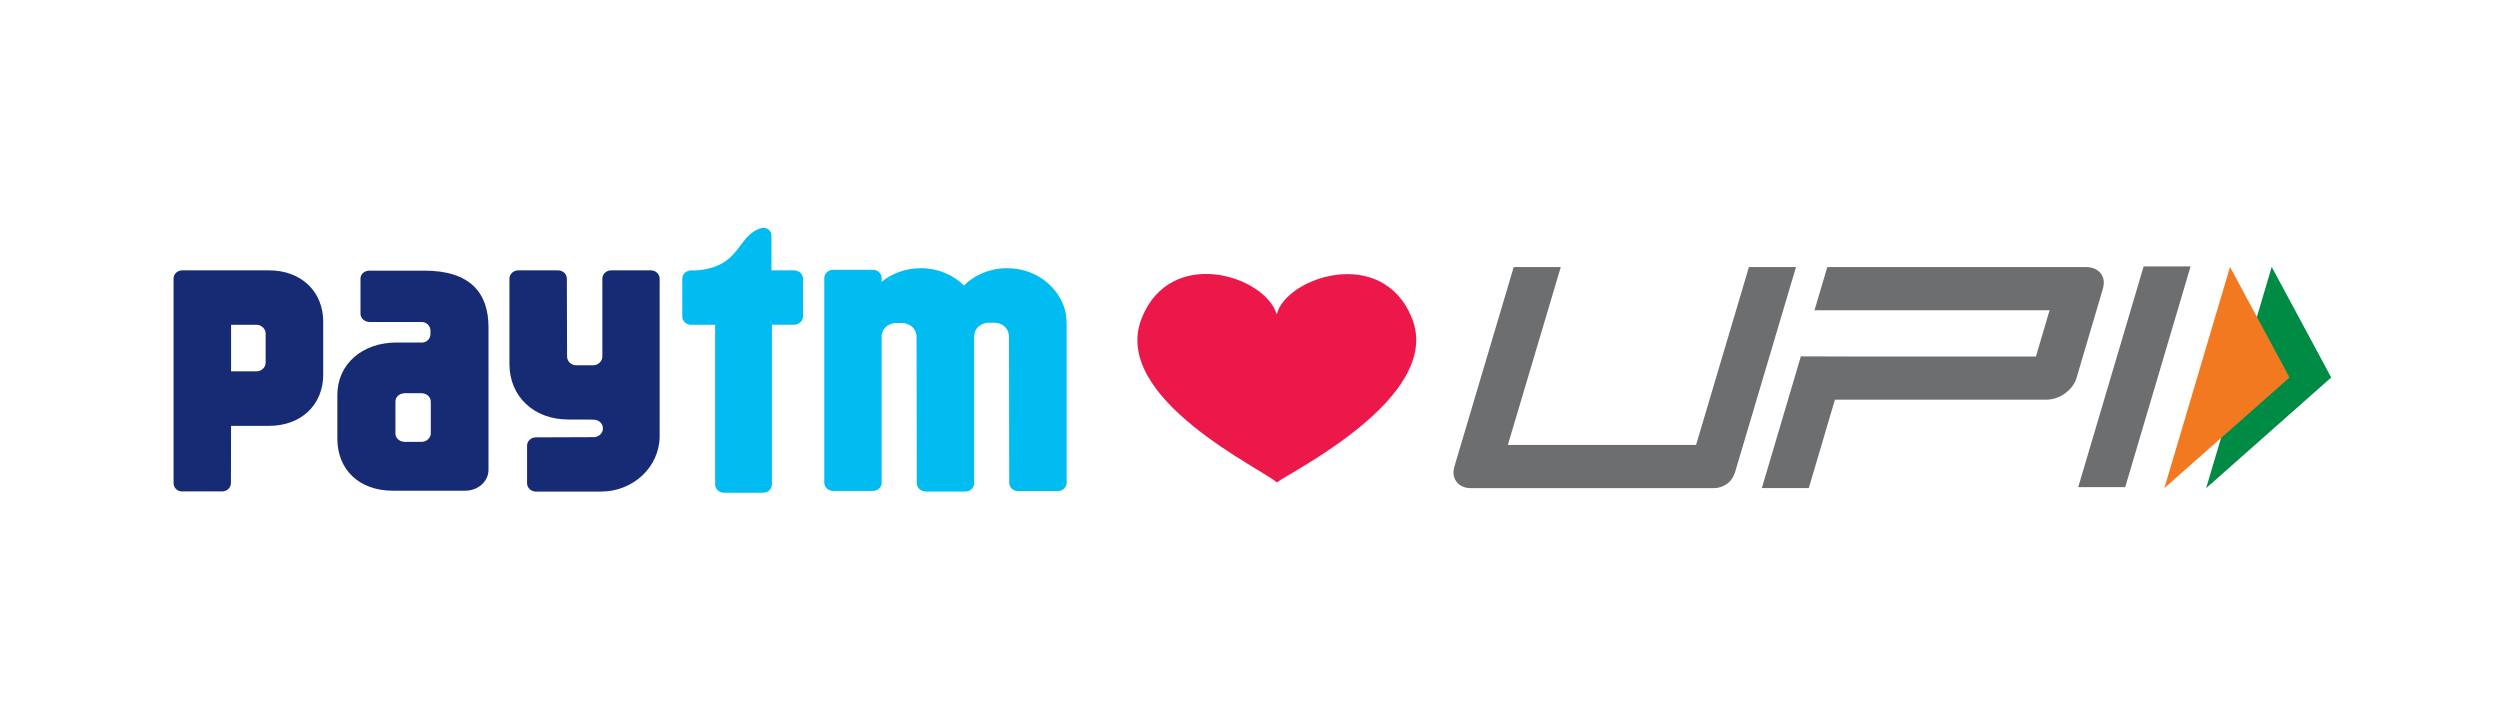
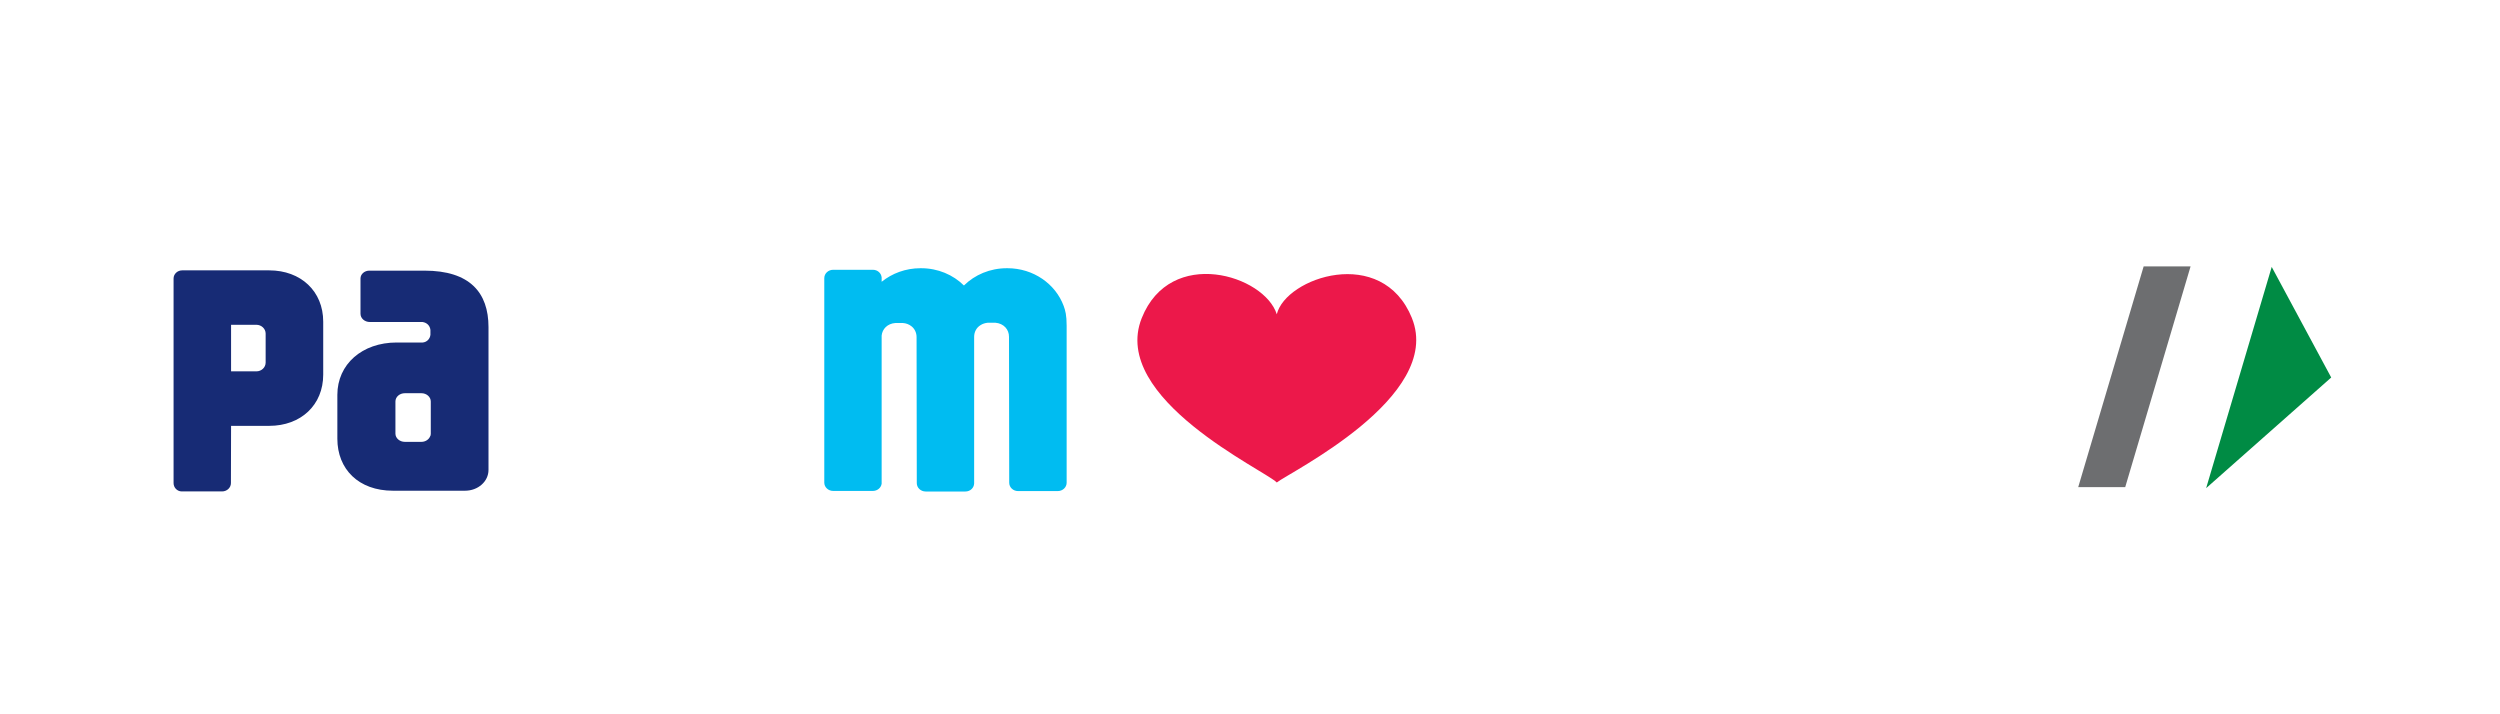
<svg xmlns="http://www.w3.org/2000/svg" width="35" height="10" viewBox="0 0 35 10" fill="none">
  <path d="M19.767 4.453C19.35 3.424 18 3.885 17.875 4.4C17.703 3.852 16.386 3.444 15.984 4.454C15.536 5.58 17.719 6.589 17.875 6.755C18.031 6.624 20.214 5.561 19.767 4.454V4.453Z" fill="#EC184A" />
  <path d="M29.753 6.82H29.095L30.011 3.73H30.668L29.753 6.82Z" fill="#6D6E70" />
-   <path d="M29.411 3.828C29.365 3.77 29.295 3.739 29.2 3.739H25.582L25.403 4.344H26.061H28.694L28.503 4.991H25.869L25.212 4.989L24.666 6.833H25.323L25.689 5.595H28.649C28.741 5.595 28.828 5.566 28.911 5.507C28.992 5.447 29.047 5.375 29.072 5.289L29.438 4.051C29.465 3.961 29.456 3.886 29.411 3.828Z" fill="#6D6E70" />
-   <path d="M24.283 6.627C24.247 6.75 24.127 6.834 23.992 6.834H20.598C20.506 6.834 20.437 6.805 20.392 6.745C20.347 6.687 20.337 6.614 20.363 6.527L21.192 3.739H21.851L21.11 6.229H23.745L24.485 3.739H25.144L24.286 6.627H24.283Z" fill="#6D6E70" />
  <path d="M31.804 3.737L32.637 5.285L30.886 6.834L31.804 3.737Z" fill="#008B44" />
-   <path d="M31.22 3.737L32.053 5.285L30.301 6.834L31.22 3.737Z" fill="#F37920" />
  <path d="M14.891 4.282C14.777 3.975 14.468 3.755 14.104 3.755H14.096C13.86 3.755 13.647 3.847 13.495 3.997C13.344 3.847 13.131 3.755 12.895 3.755H12.887C12.679 3.755 12.489 3.827 12.343 3.945V3.885C12.338 3.824 12.286 3.777 12.221 3.777H11.664C11.596 3.777 11.54 3.829 11.54 3.894V6.757C11.54 6.821 11.596 6.873 11.664 6.873H12.221C12.283 6.873 12.335 6.829 12.343 6.772V4.718C12.343 4.71 12.343 4.704 12.343 4.698C12.352 4.607 12.423 4.53 12.536 4.522H12.639C12.686 4.525 12.725 4.541 12.757 4.565C12.805 4.601 12.832 4.657 12.832 4.719L12.835 6.764C12.835 6.829 12.891 6.881 12.959 6.881H13.516C13.582 6.881 13.635 6.832 13.638 6.769V4.716C13.638 4.648 13.67 4.586 13.729 4.551C13.757 4.533 13.791 4.522 13.83 4.518H13.934C14.054 4.528 14.127 4.614 14.126 4.716L14.129 6.758C14.129 6.823 14.184 6.875 14.252 6.875H14.809C14.877 6.875 14.933 6.823 14.933 6.758V4.561C14.933 4.411 14.915 4.348 14.891 4.282Z" fill="#00BCF1" />
-   <path d="M11.119 3.785H10.8V3.297C10.8 3.236 10.75 3.189 10.687 3.189C10.681 3.189 10.672 3.189 10.666 3.192C10.312 3.283 10.384 3.746 9.738 3.786H9.676C9.666 3.786 9.658 3.786 9.649 3.789C9.593 3.8 9.552 3.847 9.552 3.903V4.43C9.552 4.495 9.608 4.547 9.676 4.547H10.012V6.782C10.012 6.846 10.066 6.898 10.134 6.898H10.685C10.752 6.898 10.807 6.846 10.807 6.782V4.546H11.119C11.186 4.546 11.242 4.494 11.242 4.429V3.902C11.242 3.837 11.186 3.785 11.119 3.785Z" fill="#00BCF1" />
-   <path d="M9.113 3.785H8.556C8.488 3.785 8.433 3.837 8.433 3.902V4.992C8.433 5.059 8.374 5.114 8.302 5.114H8.069C7.997 5.114 7.939 5.059 7.939 4.991L7.936 3.902C7.936 3.837 7.881 3.785 7.813 3.785H7.256C7.188 3.785 7.132 3.837 7.132 3.902V5.096C7.132 5.55 7.474 5.873 7.954 5.873C7.954 5.873 8.315 5.873 8.326 5.876C8.391 5.883 8.441 5.934 8.441 5.997C8.441 6.061 8.391 6.111 8.327 6.119C8.324 6.119 8.321 6.119 8.317 6.12L7.502 6.123C7.435 6.123 7.379 6.175 7.379 6.239V6.766C7.379 6.83 7.435 6.882 7.502 6.882H8.414C8.868 6.882 9.235 6.534 9.235 6.105V3.902C9.235 3.837 9.18 3.785 9.112 3.785H9.113Z" fill="#172B75" />
  <path d="M3.768 3.785H2.551C2.484 3.785 2.43 3.836 2.43 3.899V4.415V4.418C2.43 4.421 2.43 4.424 2.43 4.426V6.763C2.43 6.827 2.48 6.878 2.542 6.88H3.109C3.177 6.88 3.233 6.828 3.233 6.763L3.235 5.962H3.768C4.214 5.962 4.525 5.669 4.525 5.245V4.503C4.525 4.079 4.214 3.785 3.768 3.785ZM3.719 4.751V5.076C3.719 5.144 3.661 5.199 3.589 5.199H3.235V4.547H3.589C3.661 4.547 3.719 4.603 3.719 4.67V4.75V4.751Z" fill="#172B75" />
  <path d="M5.943 3.789H5.17C5.103 3.789 5.047 3.838 5.047 3.898V4.107V4.109V4.392C5.047 4.457 5.105 4.508 5.178 4.508H5.915C5.973 4.516 6.019 4.556 6.026 4.619V4.688C6.019 4.747 5.974 4.79 5.919 4.795H5.554C5.069 4.795 4.723 5.1 4.723 5.528V6.142C4.723 6.568 5.02 6.87 5.501 6.87H6.511C6.693 6.87 6.839 6.74 6.839 6.579V4.58C6.839 4.094 6.575 3.789 5.943 3.789ZM6.031 5.988V6.071C6.031 6.077 6.031 6.084 6.029 6.09C6.029 6.096 6.026 6.101 6.023 6.106C6.006 6.152 5.957 6.186 5.9 6.186H5.668C5.595 6.186 5.536 6.134 5.536 6.071V5.968V5.703V5.621C5.536 5.556 5.595 5.505 5.668 5.505H5.9C5.972 5.505 6.031 5.557 6.031 5.621V5.988Z" fill="#172B75" />
</svg>